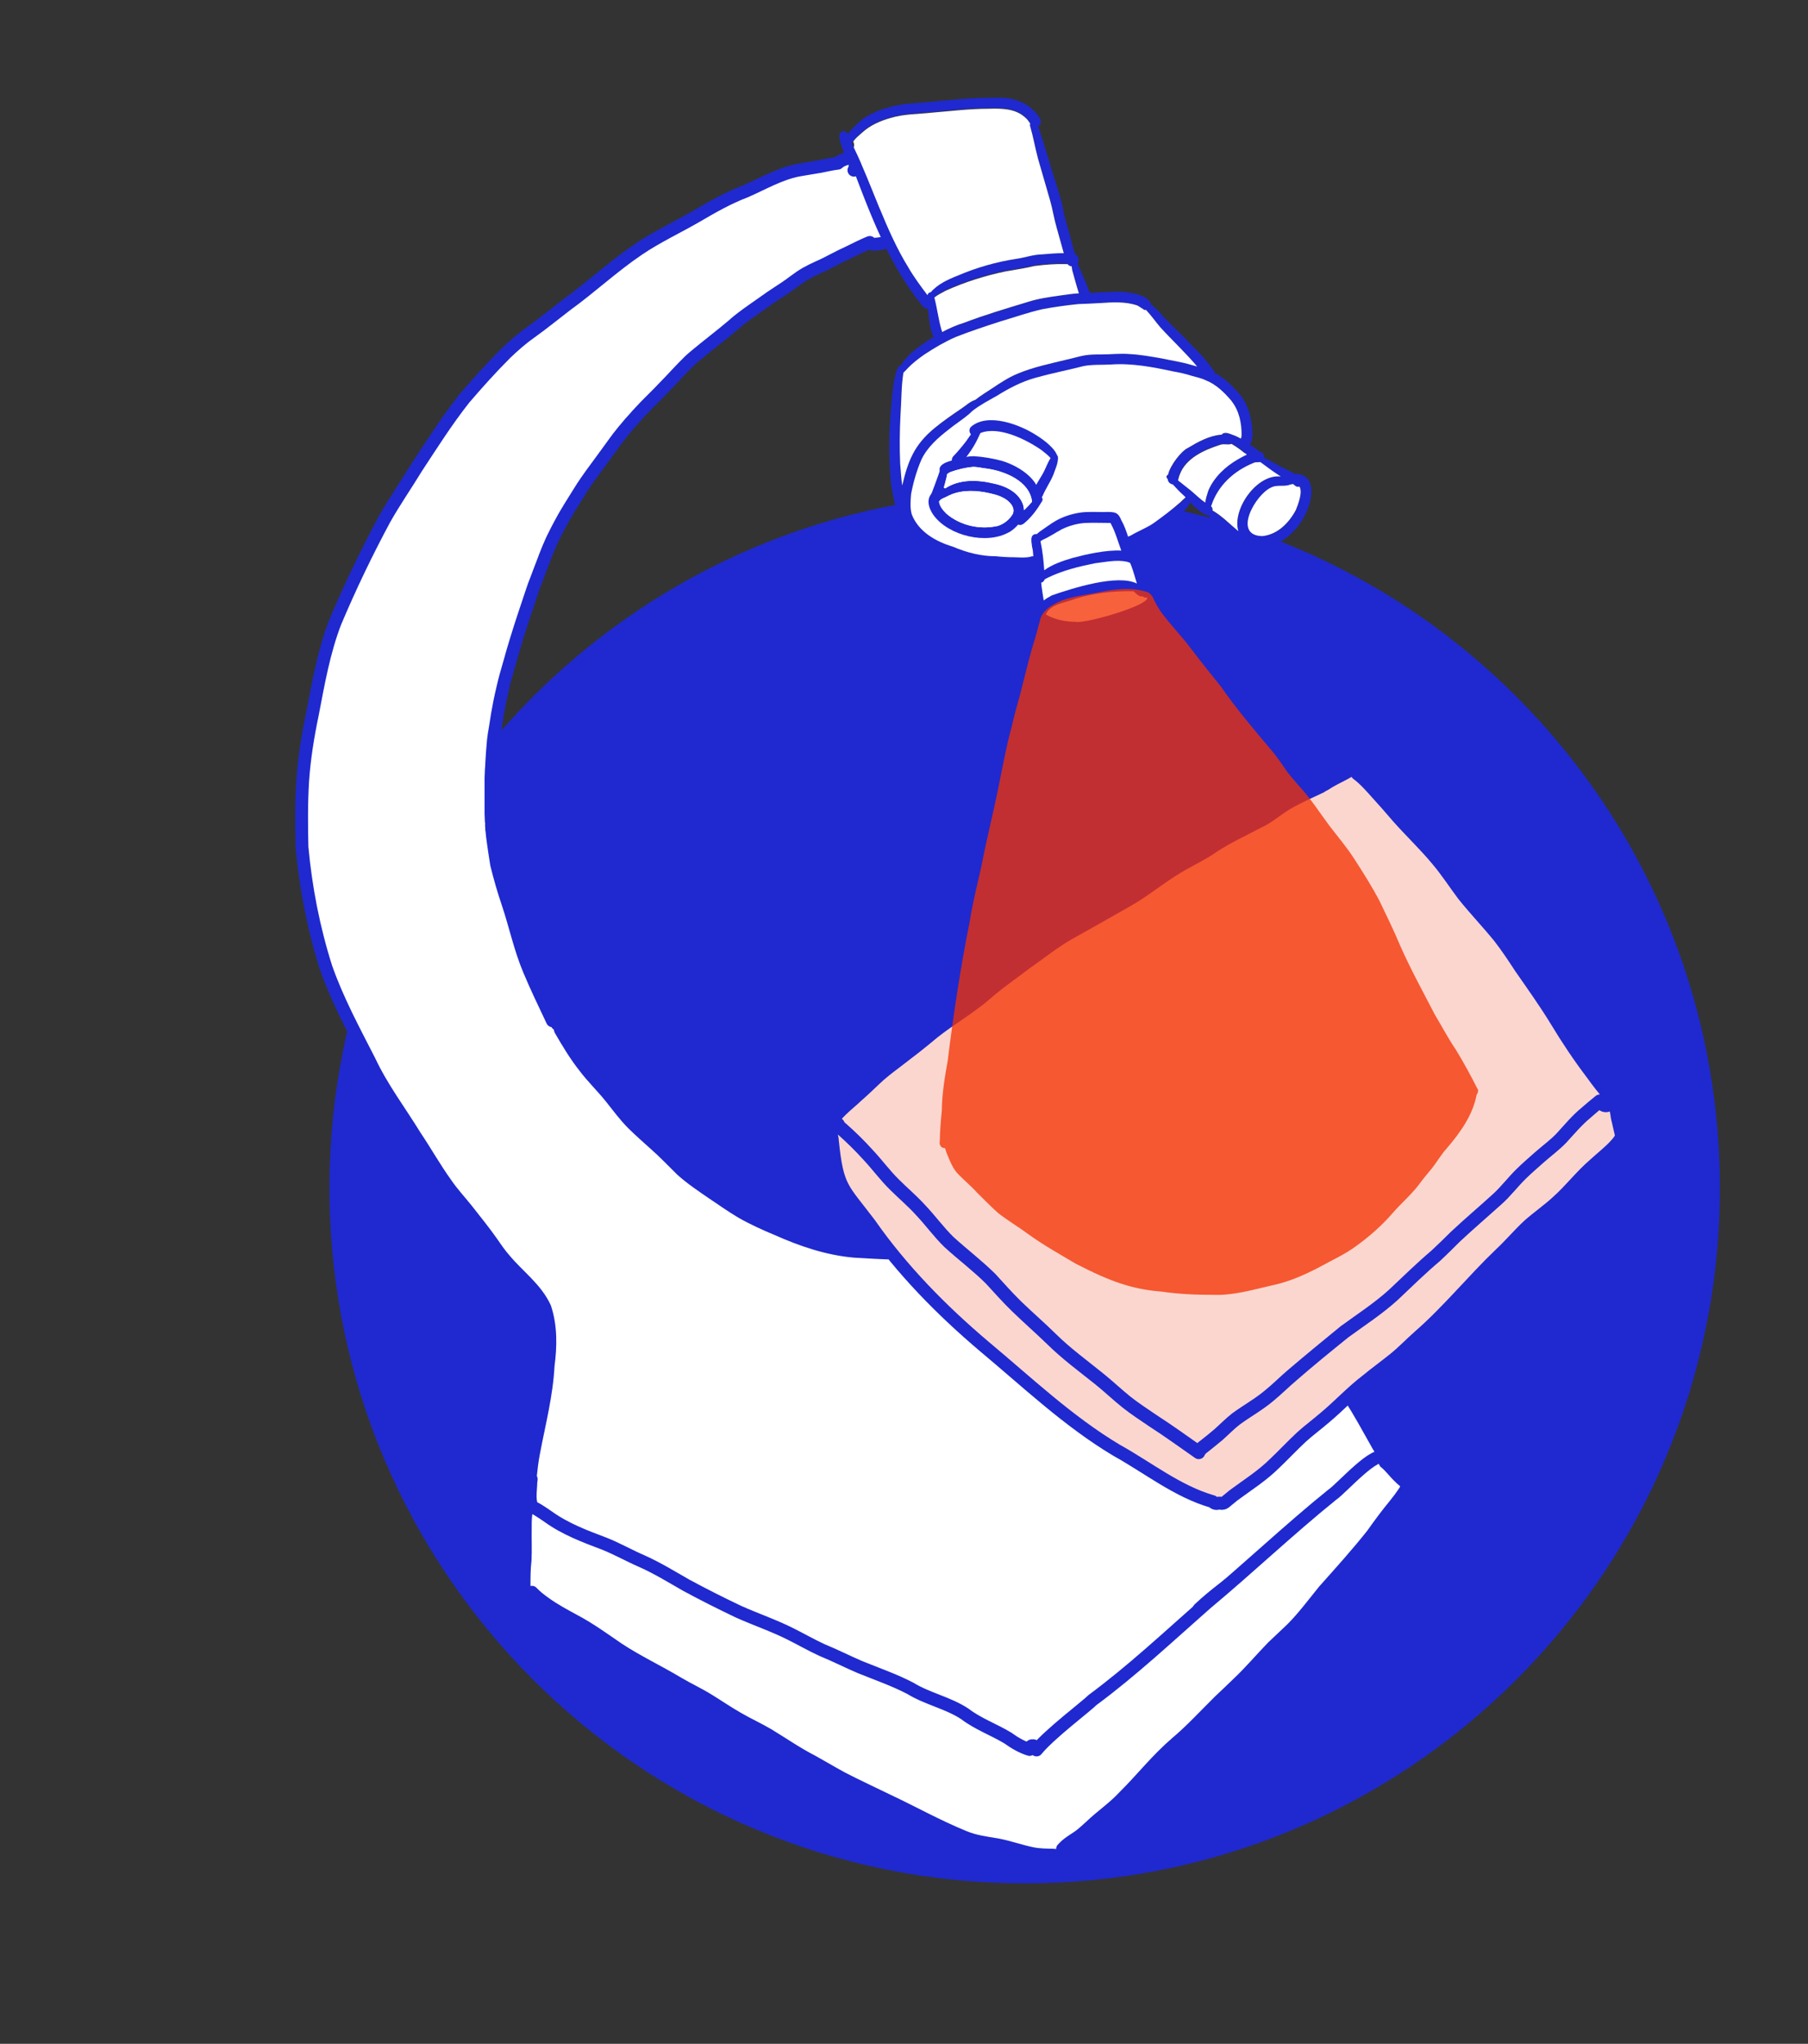
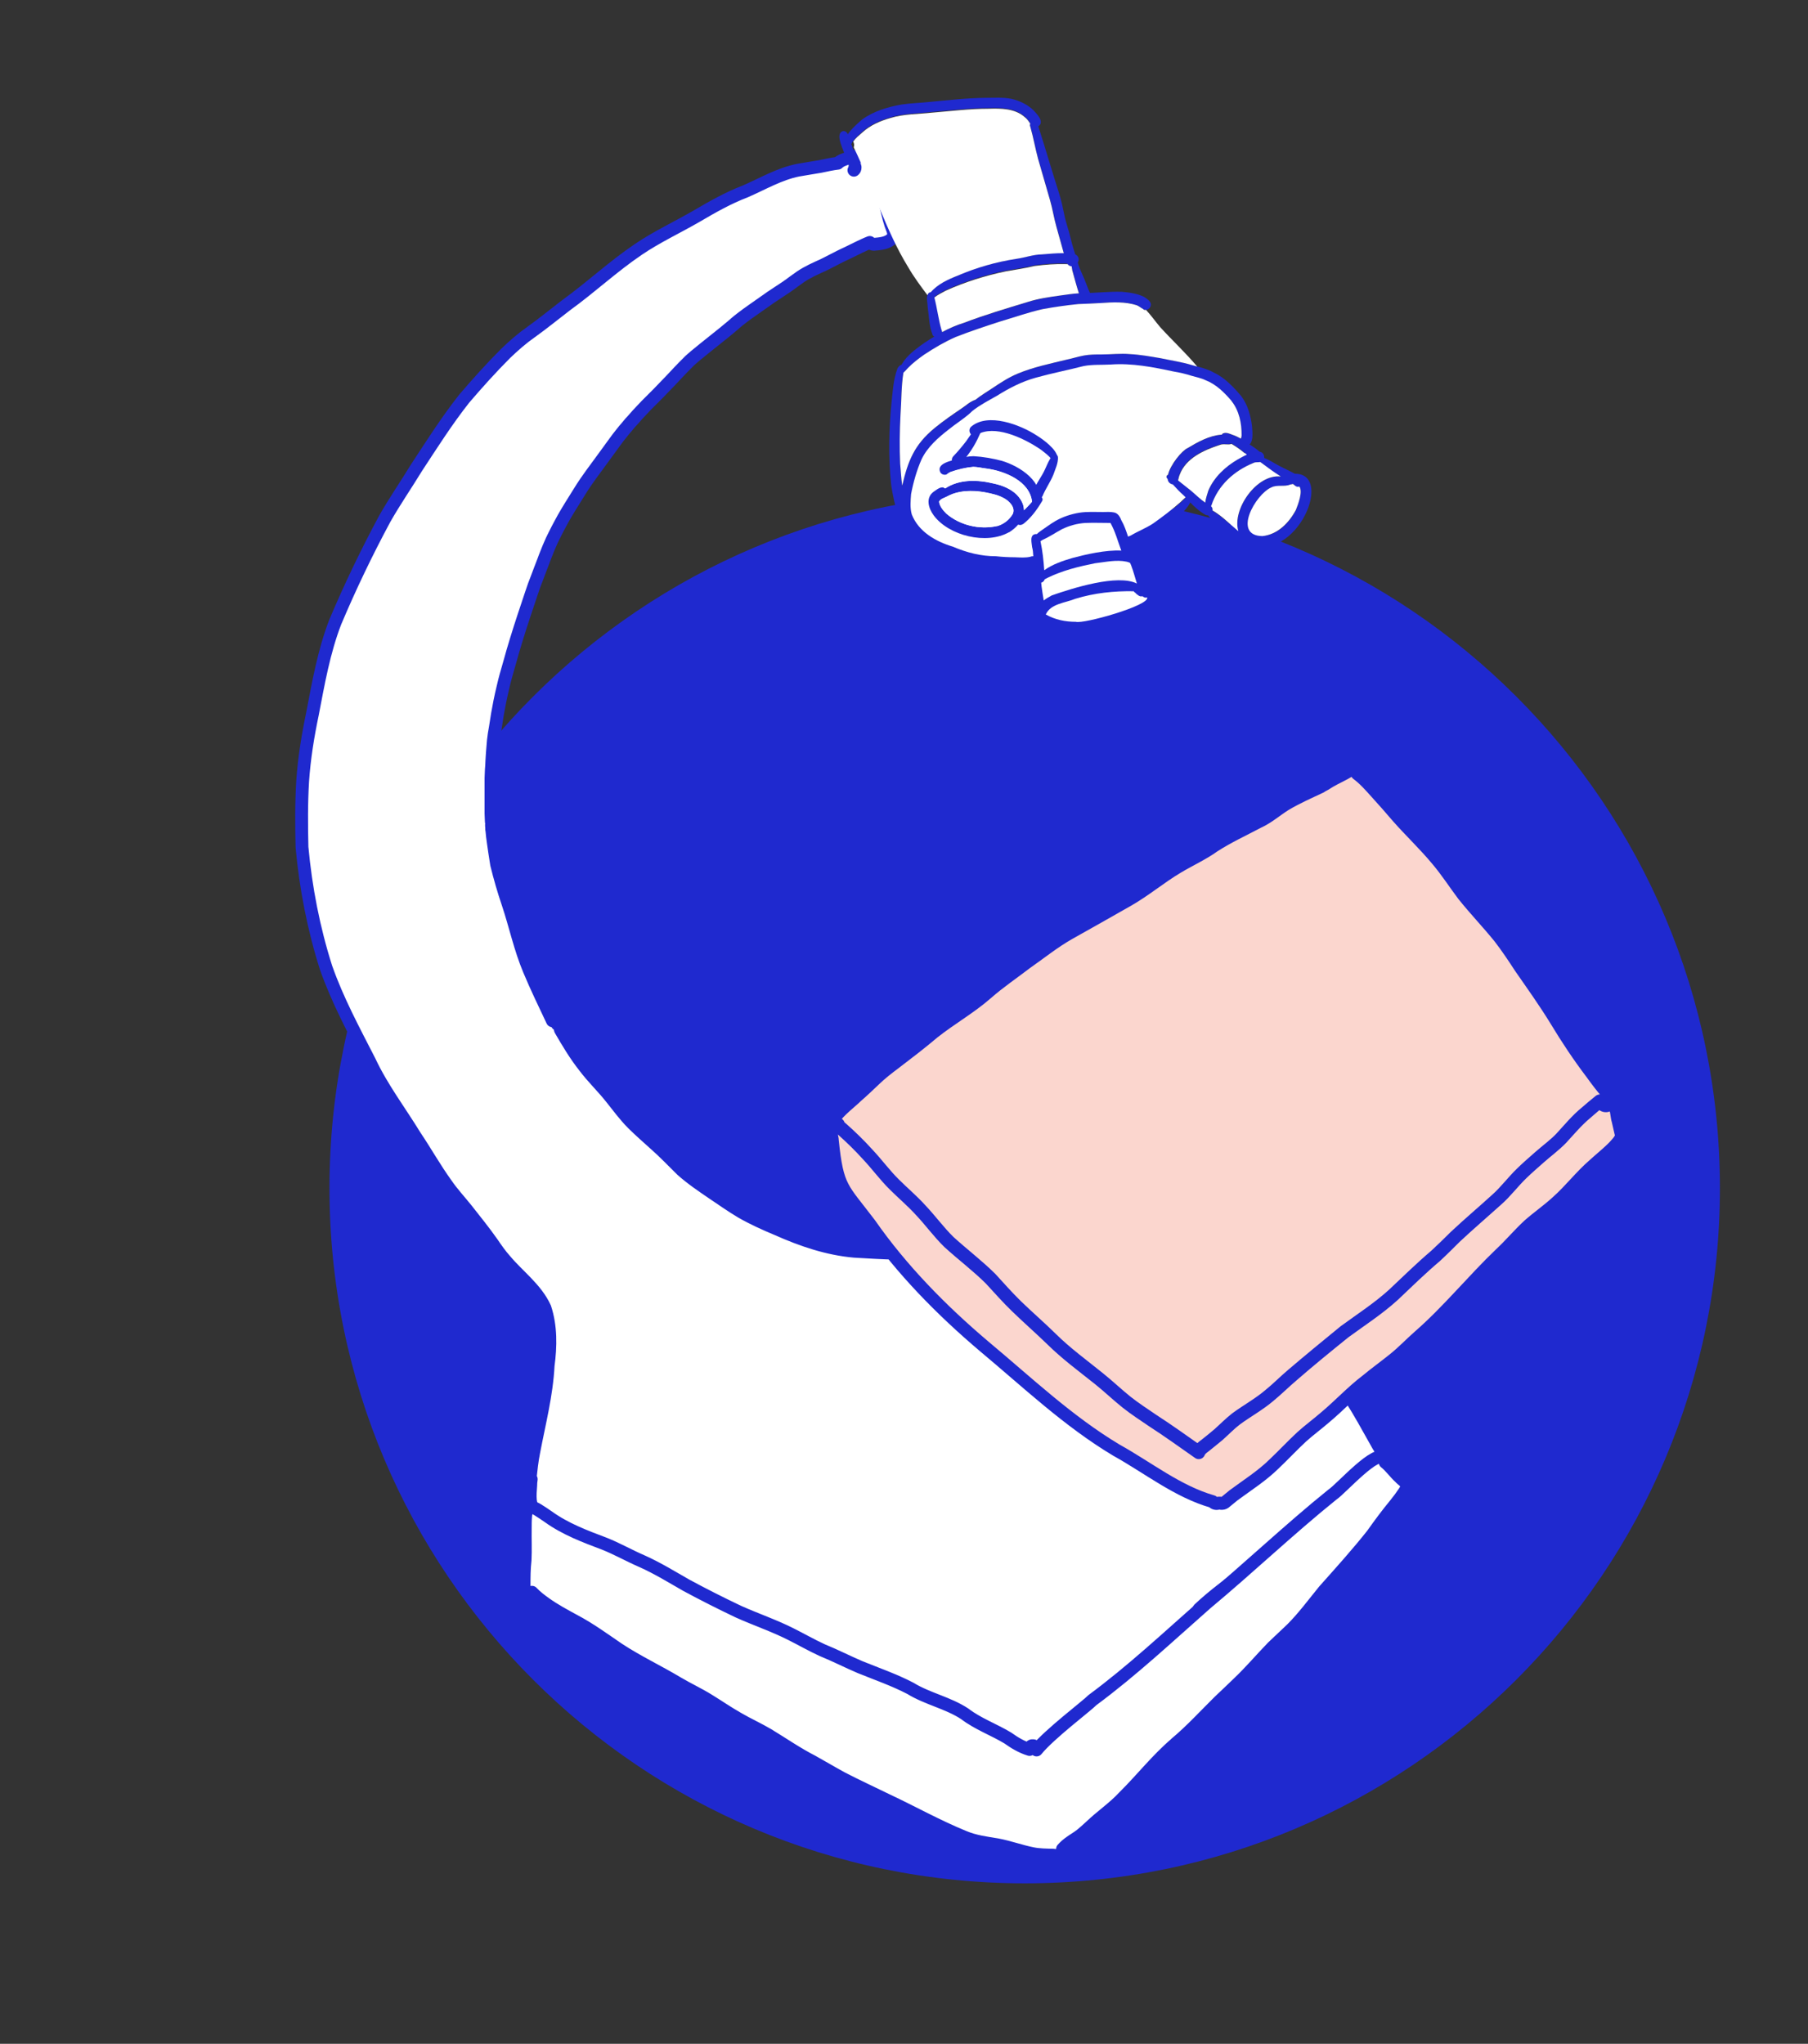
<svg xmlns="http://www.w3.org/2000/svg" id="Ebene_1" data-name="Ebene 1" viewBox="0 0 105.91 119.71">
  <rect x="0" y="0" width="105.91" height="119.71" fill="#333333" stroke="none" />
  <defs>
    <style>      .cls-1, .cls-2, .cls-3 {        fill: none;      }      .cls-4 {        fill: #f43000;      }      .cls-5 {        clip-path: url(#clippath-1);      }      .cls-6 {        clip-path: url(#clippath-2);      }      .cls-7 {        fill: #fff;      }      .cls-8 {        fill: #fbd6ce;      }      .cls-9 {        opacity: .76;      }      .cls-10 {        fill: #1f29cf;      }      .cls-2 {        stroke-miterlimit: 10;        stroke-width: .5px;      }      .cls-2, .cls-3 {        stroke: #1f29cf;      }      .cls-3 {        stroke-linecap: round;        stroke-linejoin: round;        stroke-width: .75px;      }      .cls-11 {        clip-path: url(#clippath);      }    </style>
    <clipPath id="clippath">
      <rect class="cls-1" x="-290.49" y="5.72" width="792.79" height="104.6" />
    </clipPath>
    <clipPath id="clippath-1">
      <rect class="cls-1" x="-290.49" y="5.72" width="792.79" height="104.6" />
    </clipPath>
    <clipPath id="clippath-2">
      <rect class="cls-1" x="46.05" y="26.47" width="49.54" height="50.36" />
    </clipPath>
  </defs>
  <g class="cls-11">
    <g class="cls-5">
      <path class="cls-10" d="M73.07,91.9c-.2.32-.41.64-.63.94-.23.21-.46.43-.7.64-.36.31-.72.63-1.08.93,0,0-.01,0-.02-.01-.12-.09-.26-.14-.4-.16.46-.42.95-.82,1.44-1.21.48-.35.94-.73,1.39-1.13" />
      <path class="cls-2" d="M73.07,91.9c-.2.32-.41.64-.63.94-.23.21-.46.43-.7.64-.36.31-.72.63-1.08.93,0,0-.01,0-.02-.01-.12-.09-.26-.14-.4-.16.46-.42.95-.82,1.44-1.21.48-.35.94-.73,1.39-1.13Z" />
      <path class="cls-10" d="M70.6,98.54c.45-.52.95-.99,1.44-1.48.48-.48.93-.99,1.39-1.49.65-.73,1.45-1.32,2.12-2.03.38-.45.76-.91,1.15-1.35.26-.19.52-.37.77-.57.69-.53,1.39-1.05,2.06-1.6-.71.8-1.44,1.58-2.2,2.33-.58.65-1.1,1.36-1.71,1.98-.51.46-1.02.92-1.51,1.4-.54.56-1.05,1.16-1.6,1.71-.64.64-1.29,1.26-1.85,1.97-.4.5-.83.98-1.27,1.45-.08.01-.16.03-.24.06-.16.06-.3.13-.46.19-.1.04-.2.08-.3.12-.13.05-.26.11-.39.16.91-.91,1.78-1.86,2.59-2.86" />
      <path class="cls-2" d="M70.6,98.54c.45-.52.95-.99,1.44-1.48.48-.48.93-.99,1.39-1.49.65-.73,1.45-1.32,2.12-2.03.38-.45.76-.91,1.15-1.35.26-.19.52-.37.77-.57.69-.53,1.39-1.05,2.06-1.6-.71.8-1.44,1.58-2.2,2.33-.58.65-1.1,1.36-1.71,1.98-.51.46-1.02.92-1.51,1.4-.54.56-1.05,1.16-1.6,1.71-.64.64-1.29,1.26-1.85,1.97-.4.5-.83.98-1.27,1.45-.08.01-.16.03-.24.06-.16.06-.3.13-.46.19-.1.04-.2.08-.3.12-.13.05-.26.11-.39.16.91-.91,1.78-1.86,2.59-2.86Z" />
      <path class="cls-10" d="M35.65,94.66c-.06.04-.12.08-.17.12-.09.08-.17.18-.22.29-.23-.34-.48-.67-.72-1,.21.11.43.22.65.33.16.09.31.17.47.25" />
      <path class="cls-10" d="M48.45,101.78c.11.1.22.2.34.29-.68-.35-1.39-.64-2.08-.95-1.43-.66-2.82-1.38-4.19-2.13-.56-.47-1.12-.94-1.69-1.39-.28-.22-.56-.44-.83-.66.66.35,1.33.7,1.99,1.04,1.64.93,3.32,1.8,5.03,2.59.28.2.56.39.84.59.04.05.08.1.13.15.02.02.04.04.06.06.14.14.27.28.41.41" />
      <path class="cls-7" d="M64.39,98.53s-.07.05-.1.07c.03-.02.07-.05.1-.07" />
      <path class="cls-10" d="M60.03,110.31c22.49,0,40.72-18.23,40.72-40.72s-18.23-40.72-40.72-40.72-40.73,18.23-40.73,40.72,18.23,40.72,40.73,40.72" />
      <path class="cls-10" d="M33.91,63.66s0,.02.01.03c0,0,0-.02-.01-.03" />
      <path class="cls-10" d="M38.74,70.17s.03.04.05.06c-.02-.02-.03-.04-.05-.06" />
      <polyline class="cls-10" points="38.64 70.06 38.64 70.06 38.64 70.06" />
      <path class="cls-7" d="M50.08,9.75h0M50.09,9.82s0-.02,0-.03c0,.01,0,.02,0,.03,0,.06-.02.11-.07.15.04-.04.07-.1.07-.15M65.85,71.14s0,0,0,0c0,0,0,0,0,0M65.86,71.12s.02-.08.03-.11h0s-.02.08-.03.11M72.44,92.84c.23-.3.43-.62.63-.94-.44.4-.91.77-1.39,1.13-.5.38-.98.78-1.44,1.21.14.02.28.08.4.16,0,0,.01,0,.02.01.37-.31.73-.62,1.08-.93.23-.21.46-.43.7-.64M78.73,87.23c-.14.1-.27.2-.41.3.14-.1.27-.2.41-.3M81.2,85.39s-.08.08-.11.12c-.03.03-.06.06-.08.09,0,0,0,0,0,0-.04.04-.07.08-.1.11,0,0-.01.01-.02.02-.03.03-.06.07-.09.1-.09.1-.17.2-.26.3-.18.21-.34.44-.53.64-.12.12-.24.25-.36.37-.84.73-1.78,1.36-2.63,2.09-.3.28-.59.56-.89.84-.68.51-1.4.98-2.1,1.46-.43.69-.86,1.39-1.36,2.03-.39.56-.88,1.06-1.3,1.6-.8,1.14-1.66,2.25-2.73,3.16-.82.71-1.75,1.28-2.62,1.93-.8.6-1.72,1.01-2.57,1.55-.8.56-1.56,1.39-2.63,1.24-.8-.01-1.44-.57-2.14-.88-.8-.41-1.63-.74-2.46-1.1-1.5-.6-3.01-1.18-4.53-1.73-.56-.18-1.14-.31-1.7-.47-.99-.32-1.98-.65-2.96-.99-1.71-.66-3.26-1.67-4.88-2.53-.82-.4-1.64-.82-2.43-1.28-.82-.48-1.61-1-2.45-1.45-1.21-.65-2.32-1.46-3.56-2.07-.59-.31-1.17-.66-1.68-1.09-.22-.18-.45-.38-.61-.63-.18-.28-.3-.6-.35-.94-.03-.29,0-.59.02-.88,0-.12.01-.24.03-.36-.02,0-.04-.01-.07-.02.06-.53.11-1.06.22-1.59.32-1.69.75-3.32.84-5.05.15-1.12.17-2.29-.19-3.38-.51-1.12-1.56-1.87-2.33-2.79-.28-.31-.52-.66-.76-1.01-.47-.67-.99-1.31-1.5-1.96-.4-.5-.84-.97-1.2-1.5-.65-.9-1.19-1.87-1.81-2.79-.9-1.47-1.94-2.83-2.67-4.39-.92-1.8-1.88-3.57-2.55-5.48-.73-2.29-1.19-4.67-1.41-7.06-.03-1.29-.04-2.59.04-3.88.09-1.32.3-2.62.57-3.91.35-1.82.67-3.67,1.34-5.4.87-2.06,1.84-4.08,2.9-6.05.58-1.02,1.25-1.99,1.86-2.99.9-1.37,1.78-2.76,2.8-4.05.78-.91,1.58-1.8,2.43-2.65.47-.45.96-.88,1.49-1.25.7-.5,1.37-1.05,2.05-1.57,1.44-1.04,2.74-2.26,4.22-3.26,1.09-.74,2.28-1.29,3.42-1.95.92-.54,1.85-1.07,2.85-1.45,1.01-.44,1.99-1.02,3.08-1.24.43-.08.87-.14,1.31-.22.34-.07.69-.15,1.03-.19.02-.02.04-.05.07-.06.1-.08.22-.13.33-.17.31-.09.63-.24.96-.19.36.12.51.5.68.8.13.23.25.47.34.71.15.4.28.81.39,1.22.11.43.19.87.33,1.29.09.28.3.6.03.85-.27.24-.67.27-1.02.3-.09,0-.18-.04-.24-.11-.12.05-.23.09-.35.15-.16.07-.31.15-.46.22-.16.08-.32.16-.49.24-.16.07-.31.15-.46.22-.28.14-.56.29-.84.43-.14.07-.27.13-.41.19-.13.06-.27.13-.4.19-.11.06-.21.11-.32.17-.1.06-.21.12-.31.19-.14.1-.28.2-.42.3-.14.11-.29.21-.43.31-.3.2-.59.39-.89.59-.37.26-.74.52-1.11.78-.18.13-.37.26-.55.4-.09.07-.18.14-.27.21-.1.08-.2.17-.29.25-.36.3-.72.6-1.08.88-.39.31-.78.62-1.14.92-.15.13-.31.26-.45.41-.16.16-.33.33-.49.5-.33.35-.65.7-.99,1.04-.14.15-.29.3-.43.44-.17.17-.34.34-.51.51-.17.18-.34.36-.51.54-.07.08-.14.16-.21.24-.07.08-.14.16-.22.24-.12.15-.25.3-.37.44-.04.05-.08.1-.12.15l-.23.29c-.11.15-.22.3-.33.45-.11.15-.21.29-.32.44-.2.28-.4.55-.6.82-.22.29-.43.59-.64.89-.14.21-.29.43-.42.65-.16.25-.32.51-.48.77-.14.23-.28.46-.41.69-.13.23-.25.47-.36.67-.14.28-.29.56-.41.85-.07.16-.14.32-.2.48-.07.17-.14.35-.2.52-.12.32-.25.64-.37.97-.12.3-.23.6-.33.91-.16.47-.31.94-.47,1.41-.14.44-.29.88-.42,1.32-.07.23-.14.47-.21.7-.07.24-.13.48-.2.71-.13.45-.26.89-.36,1.34-.07.28-.13.57-.19.85-.05.25-.09.5-.14.75-.04.25-.08.51-.12.76-.02.14-.05.27-.07.41-.02.13-.03.26-.05.39-.01.12-.02.24-.03.36-.01.14-.02.28-.03.37-.01.16-.02.31-.03.47,0,.17-.02.34-.03.5,0,.16-.02.33-.02.49,0,.19,0,.37,0,.56,0,.17,0,.34,0,.5,0,.16,0,.33,0,.49,0,.1,0,.19,0,.29,0,.08,0,.15,0,.23,0,.16.02.32.02.48.03.02.05.06.05.09,0,.03-.01.06-.04.08,0,.06,0,.11.01.17,0,.08,0,.16.02.24.02.2.04.4.07.59.05.38.11.76.17,1.14.01.06.02.13.03.19.19.77.41,1.54.67,2.3.43,1.29.71,2.63,1.24,3.89.42,1.01.9,1.99,1.36,2.97,0,0,.02,0,.03,0,.08,0,.14.05.19.11.02.03.03.06.05.08.07.02.14.07.16.16.01.06.02.12.04.18.43.74.87,1.48,1.4,2.15.48.64,1.06,1.19,1.56,1.82.41.51.8,1.05,1.27,1.52.41.41.85.79,1.28,1.18.56.49,1.06,1.02,1.59,1.54.57.51,1.21.94,1.84,1.37.55.37,1.09.75,1.66,1.09.68.39,1.39.71,2.11,1.01,1.44.64,2.93,1.15,4.51,1.29.83.04,1.65.11,2.48.11.63,0,1.17-.07,1.78-.1.91-.05,1.83-.06,2.73,0,1.02.06,2.01.26,3.02.36,1.1.13,2.2.22,3.28.45.73-.93,1.39-1.93,1.98-2.95.15-.43.34-.84.54-1.25,0-.12,0-.24-.02-.37,0-.11-.04-.21-.03-.32.04-.22.22-.38.39-.51.39-.29.84-.5,1.24-.77.29-.19.6-.35.86-.58.37-.39.72.05.93.37,1.03,1.48,2.09,2.95,3.03,4.49.73,1.18,1.52,2.32,2.3,3.46.67.9,1.39,1.77,1.99,2.73.34.5.65,1.01,1.01,1.5.5.67,1.04,1.31,1.55,1.98.54.81.99,1.67,1.47,2.51.17.32.37.63.58.93" />
      <path class="cls-3" d="M50.08,9.75h0ZM50.09,9.82s0-.02,0-.03c0,.01,0,.02,0,.03,0,.06-.02.11-.07.15.04-.04.07-.1.07-.15ZM65.85,71.14s0,0,0,0c0,0,0,0,0,0ZM65.86,71.12s.02-.08.03-.11h0s-.02.08-.03.11ZM72.44,92.84c.23-.3.43-.62.63-.94-.44.4-.91.77-1.39,1.13-.5.38-.98.78-1.44,1.21.14.02.28.08.4.16,0,0,.01,0,.02.01.37-.31.73-.62,1.08-.93.23-.21.46-.43.7-.64ZM78.73,87.23c-.14.1-.27.2-.41.3.14-.1.27-.2.41-.3ZM81.2,85.39s-.08.08-.11.12c-.03.03-.06.06-.08.09,0,0,0,0,0,0-.04.04-.07.08-.1.11,0,0-.01.01-.02.02-.03.03-.06.07-.09.1-.09.1-.17.2-.26.3-.18.21-.34.44-.53.64-.12.12-.24.25-.36.37-.84.73-1.78,1.36-2.63,2.09-.3.28-.59.56-.89.84-.68.51-1.4.98-2.1,1.46-.43.69-.86,1.39-1.36,2.03-.39.56-.88,1.06-1.3,1.6-.8,1.14-1.66,2.25-2.73,3.16-.82.71-1.75,1.28-2.62,1.93-.8.6-1.72,1.01-2.57,1.55-.8.56-1.56,1.39-2.63,1.24-.8-.01-1.44-.57-2.14-.88-.8-.41-1.63-.74-2.46-1.1-1.5-.6-3.01-1.18-4.53-1.73-.56-.18-1.14-.31-1.7-.47-.99-.32-1.98-.65-2.96-.99-1.71-.66-3.26-1.67-4.88-2.53-.82-.4-1.64-.82-2.43-1.28-.82-.48-1.61-1-2.45-1.45-1.21-.65-2.32-1.46-3.56-2.07-.59-.31-1.17-.66-1.68-1.09-.22-.18-.45-.38-.61-.63-.18-.28-.3-.6-.35-.94-.03-.29,0-.59.02-.88,0-.12.01-.24.03-.36-.02,0-.04-.01-.07-.02.06-.53.11-1.06.22-1.59.32-1.69.75-3.32.84-5.05.15-1.12.17-2.29-.19-3.38-.51-1.12-1.56-1.87-2.33-2.79-.28-.31-.52-.66-.76-1.01-.47-.67-.99-1.31-1.5-1.96-.4-.5-.84-.97-1.2-1.5-.65-.9-1.19-1.87-1.81-2.79-.9-1.47-1.94-2.83-2.67-4.39-.92-1.8-1.88-3.57-2.55-5.48-.73-2.29-1.19-4.67-1.41-7.06-.03-1.29-.04-2.59.04-3.88.09-1.32.3-2.62.57-3.91.35-1.82.67-3.67,1.34-5.4.87-2.06,1.84-4.08,2.9-6.05.58-1.02,1.25-1.99,1.86-2.99.9-1.37,1.78-2.76,2.8-4.05.78-.91,1.58-1.8,2.43-2.65.47-.45.96-.88,1.49-1.25.7-.5,1.37-1.05,2.05-1.57,1.44-1.04,2.74-2.26,4.22-3.26,1.09-.74,2.28-1.29,3.42-1.95.92-.54,1.85-1.07,2.85-1.45,1.01-.44,1.99-1.02,3.08-1.24.43-.08.87-.14,1.31-.22.34-.07.69-.15,1.03-.19.02-.02.04-.05.07-.06.1-.08.22-.13.33-.17.31-.09.63-.24.96-.19.36.12.51.5.68.8.13.23.25.47.34.71.15.4.28.81.39,1.22.11.43.19.87.33,1.29.09.28.3.6.03.85-.27.24-.67.27-1.02.3-.09,0-.18-.04-.24-.11-.12.05-.23.09-.35.15-.16.07-.31.15-.46.22-.16.08-.32.16-.49.24-.16.07-.31.15-.46.22-.28.14-.56.29-.84.43-.14.07-.27.13-.41.19-.13.06-.27.13-.4.19-.11.06-.21.11-.32.17-.1.06-.21.12-.31.19-.14.1-.28.2-.42.3-.14.11-.29.21-.43.31-.3.2-.59.39-.89.59-.37.26-.74.52-1.11.78-.18.13-.37.26-.55.4-.09.07-.18.14-.27.21-.1.08-.2.17-.29.25-.36.3-.72.6-1.08.88-.39.31-.78.62-1.14.92-.15.13-.31.26-.45.41-.16.16-.33.33-.49.5-.33.35-.65.7-.99,1.04-.14.15-.29.3-.43.44-.17.17-.34.34-.51.51-.17.18-.34.36-.51.54-.07.08-.14.16-.21.24-.07.08-.14.16-.22.24-.12.15-.25.3-.37.44-.04.05-.08.1-.12.15l-.23.29c-.11.15-.22.3-.33.45-.11.15-.21.29-.32.44-.2.28-.4.55-.6.82-.22.29-.43.59-.64.89-.14.21-.29.43-.42.65-.16.25-.32.51-.48.77-.14.23-.28.46-.41.69-.13.23-.25.47-.36.67-.14.28-.29.56-.41.85-.07.16-.14.32-.2.48-.07.17-.14.35-.2.52-.12.32-.25.64-.37.97-.12.3-.23.6-.33.91-.16.47-.31.94-.47,1.41-.14.44-.29.88-.42,1.32-.07.23-.14.47-.21.7-.07.24-.13.48-.2.71-.13.45-.26.89-.36,1.34-.07.28-.13.57-.19.85-.05.25-.09.5-.14.75-.04.25-.08.51-.12.76-.02.14-.05.27-.07.41-.02.13-.03.26-.05.39-.01.12-.02.24-.03.36-.01.14-.02.28-.03.37-.01.16-.02.31-.03.47,0,.17-.02.34-.03.5,0,.16-.02.33-.02.49,0,.19,0,.37,0,.56,0,.17,0,.34,0,.5,0,.16,0,.33,0,.49,0,.1,0,.19,0,.29,0,.08,0,.15,0,.23,0,.16.02.32.02.48.03.02.05.06.05.09,0,.03-.01.06-.04.08,0,.06,0,.11.01.17,0,.08,0,.16.02.24.02.2.04.4.07.59.05.38.11.76.17,1.14.01.06.02.13.03.19.19.77.41,1.54.67,2.3.43,1.29.71,2.63,1.24,3.89.42,1.01.9,1.99,1.36,2.97,0,0,.02,0,.03,0,.08,0,.14.05.19.11.02.03.03.06.05.08.07.02.14.07.16.16.01.06.02.12.04.18.43.74.87,1.48,1.4,2.15.48.64,1.06,1.19,1.56,1.82.41.51.8,1.05,1.27,1.52.41.41.85.79,1.28,1.18.56.49,1.06,1.02,1.59,1.54.57.51,1.21.94,1.84,1.37.55.37,1.09.75,1.66,1.09.68.39,1.39.71,2.11,1.01,1.44.64,2.93,1.15,4.51,1.29.83.04,1.65.11,2.48.11.63,0,1.17-.07,1.78-.1.91-.05,1.83-.06,2.73,0,1.02.06,2.01.26,3.02.36,1.1.13,2.2.22,3.28.45.73-.93,1.39-1.93,1.98-2.95.15-.43.34-.84.54-1.25,0-.12,0-.24-.02-.37,0-.11-.04-.21-.03-.32.04-.22.22-.38.39-.51.39-.29.84-.5,1.24-.77.29-.19.6-.35.86-.58.37-.39.72.05.93.37,1.03,1.48,2.09,2.95,3.03,4.49.73,1.18,1.52,2.32,2.3,3.46.67.9,1.39,1.77,1.99,2.73.34.5.65,1.01,1.01,1.5.5.67,1.04,1.31,1.55,1.98.54.81.99,1.67,1.47,2.51.17.32.37.63.58.93Z" />
      <path class="cls-10" d="M66.64,34.84c-.36-.21-.02-.77.32-.51.42.22.04.84-.32.51" />
      <path class="cls-10" d="M66.43,34.5c0-.17.14-.31.31-.31s.31.14.31.31-.14.31-.31.31-.31-.14-.31-.31" />
      <path class="cls-10" d="M63.08,37.04c-1.56.08-3.77-.93-1.46-2.16,1.21-.42,3.84-1.26,4.98-.69.82-.03,1.7.73.95,1.48-.71.49-1.59.67-2.39.96-.66.25-1.36.43-2.07.42M63.02,36.42c.45.14,4.31-.94,4.18-1.42-.22-.19-.61-.12-.78-.37-1.15-.03-2.3.1-3.41.44-.58.24-1.46.28-1.74.92.54.31,1.15.43,1.76.43" />
      <path class="cls-10" d="M60.75,35.96c-.22-.14-.15-.45-.19-.67-.02-.43-.16-1.13.1-1.49.3-.2.31.35.34.53.07.43.13.86.2,1.29.08.25-.22.49-.45.34" />
      <path class="cls-10" d="M67.03,34.99c-.13-.03-.2-.15-.24-.26-.08-.19-.15-.4-.21-.6-.11-.32-.18-.64-.3-.95-.04-.11-.1-.18-.1-.28h0c0-.14.17-.23.29-.16.18.1.27.3.36.47.15.31.26.64.39.95.04.11.08.23.14.34.18.22-.06.57-.33.49" />
      <path class="cls-10" d="M60.62,34.08c-.05-.13.08-.24.16-.33.54-.58,1.31-.84,2.05-1.06.95-.26,2.61-.65,3.54-.31.23.08.53.22.41.51-.06.15-.25.24-.41.17-.11-.05-.27-.13-.38-.15-.61-.12-1.25.02-1.86.09-.95.19-1.91.42-2.78.85-.18.09-.36.2-.54.27-.07.04-.16.03-.19-.05" />
      <path class="cls-10" d="M60.76,34.1c-.37-.31-.14-1.5-.3-2.02-.02-.26-.17-.74.22-.77.15,0,.26.12.26.26.14.68.23,1.33.26,2.02.1.3-.07.69-.43.51" />
      <path class="cls-10" d="M65.76,32.42c-.24-.59-.38-1.22-.7-1.77-.49,0-.98-.02-1.47,0-.48.03-.96.17-1.38.37-.37.19-.71.44-1.1.6-.13.05-.23.21-.38.14-.28-.16,0-.49.19-.6.3-.2.58-.42.89-.6.44-.25.92-.41,1.41-.49.46-.08.93-.04,1.39-.04.2,0,.41-.01.61.02.24.03.37.24.45.45.31.54.42,1.13.66,1.69.14.38-.42.6-.58.23" />
      <path class="cls-10" d="M73.54,32c-2.32-.62-.35-4.31,1.49-4.08,3.41-1.23,1.41,4.6-1.49,4.08M73.96,31.4c.89-.08,1.56-.77,1.96-1.53.19-.51.65-1.72-.33-1.49-.34.15-.77,0-1.11.17-.92.4-2.3,2.82-.52,2.85" />
      <path class="cls-10" d="M72.54,31.86c-.37-.22-.68-.52-.96-.84-.27-.33-.66-.57-.88-.94h0c-.05-.11.05-.24.17-.22.08,0,.15.05.21.09.52.31.94.74,1.4,1.13.12.09.23.19.37.26.34.21.05.73-.31.53" />
      <path class="cls-10" d="M75.84,28.42c-.35-.27-.76-.45-1.12-.7-.27-.18-.53-.38-.79-.57-.09-.09-.54-.29-.35-.43,0,0,0,0,0,0,.05-.03.11-.02.17,0,.29.07.56.21.82.36.55.34,1.18.56,1.71.93.28.28-.15.7-.43.43" />
      <path class="cls-10" d="M73.7,32.07c-.45,0-.88-.15-1.27-.37-.16-.11-.58-.3-.47-.54.15-.2.42.04.6.08.29.09.58.18.88.21.09,0,.19.02.28,0,.16-.04.34.05.38.22.07.25-.18.43-.41.41" />
      <path class="cls-10" d="M70.74,30.02c-.1-.04-.11-.17-.13-.26-.06-.35.08-.7.18-1.03.34-.8,1-1.41,1.73-1.84.39-.21.8-.48,1.27-.43.27.03.36.4.15.55-.14.11-.33.03-.49.1-1.14.46-2.09,1.31-2.48,2.5-.05.11-.11.21-.13.32,0,.05-.06.1-.11.07h0" />
      <path class="cls-10" d="M70.59,30.14c-.49-.28-.87-.72-1.27-1.11-.28-.25-.52-.54-.78-.81-.07-.09-.19-.16-.21-.27.04-.25.33-.08.45,0,.35.25.67.54,1.01.8.35.31.68.64,1.1.86.34.21.04.72-.31.53" />
      <path class="cls-10" d="M73.51,26.96c-.08,0-.14-.05-.19-.1-.13-.11-.27-.22-.4-.33-.33-.28-.69-.52-1.07-.71-.07.01-.12-.05-.19-.08-.15-.06-.14-.29,0-.35.17-.07.36.02.52.08.32.11.61.26.88.46.24.18.52.33.73.54.16.21-.02.53-.28.49" />
      <path class="cls-10" d="M68.67,28.39c-.82-.25.43-1.92.89-2.13.6-.36,1.26-.73,1.97-.79.29-.03.96.05.67.47-.2.15-.51,0-.75.1-.93.3-2.01.78-2.36,1.76-.08.24-.08.63-.43.59" />
      <path class="cls-10" d="M72.91,26.11c-.16-.04-.27-.22-.22-.38.02-.07.04-.14.04-.21.01-.71-.14-1.46-.59-2.02-.43-.5-.92-.98-1.54-1.22-.26-.12-.53-.17-.8-.25-.34-.11-.69-.19-1.05-.25-1.21-.26-2.44-.5-3.68-.41-.53.03-1.07-.01-1.59.09-.93.24-1.88.42-2.8.68-.83.22-1.56.6-2.28,1.06-.52.3-1.06.58-1.52.96-.04.05-.08.1-.14.09-.07-.01-.12-.07-.13-.14,0-.46,1.15-1.11,1.51-1.36.48-.32.96-.64,1.49-.86.93-.39,1.92-.59,2.9-.83.34-.07.67-.18,1.01-.24.34-.06.68-.06,1.02-.06.55,0,1.11-.07,1.66-.02.6.03,1.2.14,1.79.24.61.13,1.23.22,1.83.4.44.12.88.22,1.28.44.64.3,1.14.83,1.6,1.37.39.51.56,1.14.64,1.76.03.36.14,1.24-.43,1.15" />
      <path class="cls-10" d="M66,32.06c-.25-.09-.25-.48,0-.57.08-.03.17-.06.25-.1.42-.25.89-.43,1.3-.7.55-.39,1.09-.81,1.6-1.25.15-.11.49-.58.61-.23.09.58-1.93,2.11-2.48,2.33-.18.09-.37.19-.55.29-.22.11-.48.32-.73.23" />
      <path class="cls-10" d="M59.73,33.3c-.82-.02-1.65-.06-2.46-.16-.59-.11-1.16-.3-1.71-.52-1.19-.35-2.35-1.12-2.76-2.33-.13-.54-.09-1.12,0-1.66.36-1.54.69-2.53,1.96-3.56.5-.41,1.04-.77,1.57-1.14.31-.2.6-.51.98-.53.13-.01.34.06.29.22-.02.05-.08.07-.12.09-.3.13-.5.41-.75.61-.36.31-.77.57-1.14.87-.63.49-1.25,1.03-1.6,1.76-.29.65-.48,1.34-.61,2.03-.03.4-.07.81.04,1.2.41,1.01,1.41,1.59,2.41,1.89.82.34,1.64.55,2.52.56.37.04.74.06,1.11.06.3.01.61.04.91-.03.3-.12.6.2.4.47-.05.07-.14.11-.22.12-.26.06-.53.09-.8.07" />
      <path class="cls-10" d="M52.71,21.65s.04-.09.09-.09.09.04.09.09-.04.09-.09.09-.09-.04-.09-.09" />
      <path class="cls-10" d="M52.66,29.88c-.2-.1-.23-.34-.28-.53-.07-.33-.14-.66-.18-.99-.17-1.61-.13-3.24.03-4.85.07-.64.11-1.31.34-1.92.06-.13.22-.3.37-.19.11.08.04.2,0,.29-.16.87-.12,1.74-.19,2.61-.05.95-.05,1.9-.02,2.86.06.75.1,1.5.31,2.23.26.25-.05.68-.37.5" />
-       <path class="cls-10" d="M70.6,22.07c-.78-1.06-1.76-1.94-2.64-2.91-.28-.33-.53-.69-.83-1.01-.39.14-.36-1.1.74.08.48.56,1.02,1.06,1.55,1.58.29.31.58.61.87.9.3.3.54.65.8.98.24.32-.23.7-.49.38" />
      <path class="cls-10" d="M52.67,21.88c-.06-.13.02-.28.08-.4.24-.51.68-.87,1.12-1.2.79-.57,1.68-1.08,2.61-1.37,1.22-.46,2.48-.83,3.73-1.22.62-.19,1.26-.29,1.9-.38.45-.06.89-.13,1.34-.14.75-.01,1.51-.1,2.26-.08.44.04.91.1,1.31.3.22.14.54.35.33.64-.28.31-.49-.04-.75-.15-.69-.23-1.41-.18-2.12-.13-.43.03-.86.04-1.3.06-.71.07-1.41.18-2.11.3-.84.19-1.64.49-2.47.72-.88.28-1.77.58-2.61.91-.65.28-1.27.65-1.86,1.04,0,0,.01,0,.02-.01,0,0,0,0,0,0-.35.24-.68.49-.97.8-.12.12-.22.23-.34.33-.04.06-.13.05-.16-.02" />
      <path class="cls-10" d="M54.63,19.61c-.21-.52-.21-1.1-.29-1.65,0-.25-.11-.54.03-.77.15-.2.47.03.38.24.16.62.23,1.26.41,1.87.18.36-.33.65-.54.31" />
      <path class="cls-10" d="M63.32,17.49c-.21-.55-.36-1.13-.51-1.7-.03-.18-.09-.42.07-.56.06-.04.14-.04.19.01.04.03.05.07.06.12.06.24.16.47.26.69.19.39.31.81.5,1.2.15.37-.4.61-.56.24" />
      <path class="cls-10" d="M54.47,17.59c-.2-.08-.06-.33.03-.46.41-.49,1.02-.76,1.61-1,1.1-.47,2.25-.79,3.43-.98.5-.07.98-.24,1.49-.26.64-.05,1.3-.14,1.93,0,.16.05.26.22.22.38-.13.37-.45.17-.73.16-.62-.02-1.24.03-1.85.11-.53.13-1.14.22-1.66.31-1.22.25-2.41.63-3.54,1.14-.27.15-.57.29-.79.51-.02.05-.08.08-.14.06" />
      <path class="cls-10" d="M62.49,15.36c-.24-.68-.39-1.38-.6-2.07-.15-.52-.22-1.06-.38-1.58-.23-.81-.47-1.61-.7-2.42-.17-.63-.28-1.28-.46-1.9-.07-.13.04-.3.19-.3.17,0,.24.19.29.33.42,1.31.8,2.63,1.22,3.94.12.39.21.79.29,1.19.09.47.26.91.37,1.38.1.44.24.86.38,1.29.1.39-.47.56-.6.16" />
      <path class="cls-10" d="M49.54,9.21c-.08-.36-.68-1.38-.16-1.53.14-.02.26.08.29.22,0,0,0,0,0-.03.11.38.24.76.42,1.11.15.35-.4.58-.54.23" />
      <path class="cls-10" d="M49.48,8.59c-.16-.6.62-1.23,1.02-1.59.68-.49,1.51-.74,2.33-.88.54-.08,1.09-.09,1.63-.15,1.09-.1,2.18-.23,3.28-.24.5,0,1.02-.04,1.51.06.47.11.92.32,1.27.65.2.21.67.68.33.94-.13.1-.34.08-.44-.06-.11-.18-.22-.36-.38-.49-.59-.52-1.4-.52-2.14-.5-1.11,0-2.23.14-3.33.23-.8.09-1.62.08-2.4.32-.61.17-1.2.43-1.67.86-.23.22-.5.42-.63.72.11.11.06.3-.08.36-.15.06-.34-.07-.31-.24" />
-       <path class="cls-10" d="M54.09,17.98c-2.33-2.81-3.43-6.38-4.74-9.71.03-.29.48-.28.5.02,1.22,2.4,1.94,5.04,3.35,7.35.39.67.86,1.29,1.33,1.9.28.28-.16.73-.44.44" />
      <path class="cls-8" d="M94.95,66.33c.02.09.04.18.01.27-.07.21-.24.37-.38.53-.36.38-.82.74-1.2,1.09-.78.67-1.4,1.5-2.17,2.18-.53.49-1.13.9-1.67,1.38-.57.53-1.07,1.13-1.64,1.66-1.64,1.57-3.07,3.35-4.78,4.84-.49.43-.93.9-1.44,1.31-.53.43-1.09.83-1.62,1.27-.87.66-1.61,1.47-2.45,2.17-.44.38-.94.75-1.36,1.13-.55.51-1.06,1.06-1.61,1.58-.72.71-1.58,1.25-2.39,1.85-.15.12-.3.25-.45.37-.06.06-.14.1-.22.1-.04,0-.07,0-.11-.02-.02,0-.04,0-.06,0,0,0-.01,0-.02,0-.12.05-.26.03-.36-.09-2.04-.58-3.79-1.99-5.63-3.01-2.84-1.7-5.23-3.98-7.76-6.09-2.49-2.11-4.82-4.48-6.69-7.16-1.62-2.14-1.9-2.07-2.19-4.87,0-.24-.17-.62-.15-.9-.02-.03-.03-.07-.04-.1.01-.08.06-.12.11-.11.03-.05.08-.08.15-.1-.08.13-.11.24-.08.33.02.08.09.12.16.12s.14-.04.16-.11c.01-.01.03-.03.04-.04v.08c.11.08.19.16.22.18.53.47,1.03.96,1.5,1.48.54.57,1,1.21,1.56,1.76.5.5,1.05.96,1.53,1.49.58.61,1.07,1.3,1.67,1.88.8.73,1.67,1.38,2.44,2.15.5.54.99,1.1,1.52,1.61.67.65,1.38,1.27,2.05,1.92.86.85,1.84,1.57,2.78,2.32.55.44,1.06.93,1.61,1.37.49.39,1.02.73,1.53,1.08.93.6,1.8,1.23,2.7,1.86.05-.15.21-.28.35-.38.27-.22.54-.43.8-.65.35-.31.67-.65,1.04-.93.64-.47,1.34-.85,1.95-1.37.46-.38.89-.81,1.34-1.19,1-.87,2.03-1.71,3.06-2.54.97-.71,1.98-1.36,2.87-2.17.81-.77,1.61-1.55,2.46-2.27.4-.37.78-.75,1.16-1.13.79-.74,1.61-1.44,2.42-2.17.54-.47.96-1.05,1.48-1.55.34-.33.7-.64,1.05-.95.42-.37.87-.7,1.26-1.1.47-.51.92-1.05,1.45-1.49.27-.23.53-.47.81-.68.04.04.07.09.11.13.21.25.54.07.55-.18.01.01.03.02.04.04,0,0,0,0,0,0,.06.06.11.12.17.18.1.3.13.77.19.94.05.25.12.49.17.74" />
      <path class="cls-3" d="M94.95,66.33c.02.09.04.18.01.27-.07.21-.24.37-.38.53-.36.38-.82.74-1.2,1.09-.78.67-1.4,1.5-2.17,2.18-.53.49-1.13.9-1.67,1.38-.57.53-1.07,1.13-1.64,1.66-1.64,1.57-3.07,3.35-4.78,4.84-.49.43-.93.9-1.44,1.31-.53.43-1.09.83-1.62,1.27-.87.66-1.61,1.47-2.45,2.17-.44.38-.94.75-1.36,1.13-.55.51-1.06,1.06-1.61,1.58-.72.71-1.58,1.25-2.39,1.85-.15.12-.3.25-.45.37-.06.06-.14.1-.22.1-.04,0-.07,0-.11-.02-.02,0-.04,0-.06,0,0,0-.01,0-.02,0-.12.05-.26.03-.36-.09-2.04-.58-3.79-1.99-5.63-3.01-2.84-1.7-5.23-3.98-7.76-6.09-2.49-2.11-4.82-4.48-6.69-7.16-1.62-2.14-1.9-2.07-2.19-4.87,0-.24-.17-.62-.15-.9-.02-.03-.03-.07-.04-.1.01-.08.06-.12.11-.11.03-.05.08-.08.15-.1-.08.13-.11.24-.08.33.02.08.09.12.16.12s.14-.04.16-.11c.01-.01.03-.03.04-.04v.08c.11.08.19.16.22.18.53.47,1.03.96,1.5,1.48.54.57,1,1.21,1.56,1.76.5.5,1.05.96,1.53,1.49.58.61,1.07,1.3,1.67,1.88.8.73,1.67,1.38,2.44,2.15.5.54.99,1.1,1.52,1.61.67.65,1.38,1.27,2.05,1.92.86.85,1.84,1.57,2.78,2.32.55.44,1.06.93,1.61,1.37.49.39,1.02.73,1.53,1.08.93.6,1.8,1.23,2.7,1.86.05-.15.21-.28.35-.38.27-.22.54-.43.8-.65.35-.31.67-.65,1.04-.93.64-.47,1.34-.85,1.95-1.37.46-.38.89-.81,1.34-1.19,1-.87,2.03-1.71,3.06-2.54.97-.71,1.98-1.36,2.87-2.17.81-.77,1.61-1.55,2.46-2.27.4-.37.78-.75,1.16-1.13.79-.74,1.61-1.44,2.42-2.17.54-.47.96-1.05,1.48-1.55.34-.33.7-.64,1.05-.95.42-.37.87-.7,1.26-1.1.47-.51.92-1.05,1.45-1.49.27-.23.53-.47.81-.68.04.04.07.09.11.13.21.25.54.07.55-.18.01.01.03.02.04.04,0,0,0,0,0,0,.06.06.11.12.17.18.1.3.13.77.19.94.05.25.12.49.17.74Z" />
      <path class="cls-8" d="M94.31,64.23c.05.07.07.14.06.21-.02.24-.34.43-.55.17-.04-.04-.08-.09-.11-.13-.28.22-.54.45-.81.68-.53.43-.98.98-1.45,1.49-.39.41-.84.73-1.26,1.1-.35.31-.71.62-1.05.95-.51.49-.94,1.08-1.47,1.55-.8.73-1.63,1.43-2.42,2.17-.38.38-.77.76-1.16,1.12-.85.72-1.65,1.51-2.46,2.27-.89.81-1.9,1.46-2.87,2.17-1.03.84-2.05,1.68-3.06,2.54-.45.38-.88.82-1.34,1.19-.61.52-1.31.9-1.95,1.37-.37.29-.69.62-1.04.93-.26.22-.53.44-.8.65-.14.1-.3.23-.35.38-.9-.63-1.77-1.26-2.7-1.86-.51-.35-1.04-.69-1.53-1.08-.55-.44-1.06-.93-1.61-1.37-.94-.76-1.92-1.47-2.78-2.32-.67-.66-1.38-1.27-2.05-1.92-.53-.52-1.02-1.07-1.52-1.62-.77-.76-1.64-1.42-2.44-2.15-.6-.59-1.09-1.27-1.67-1.88-.48-.53-1.03-.99-1.53-1.49-.56-.55-1.02-1.19-1.56-1.76-.47-.52-.98-1.02-1.5-1.48-.04-.03-.12-.1-.21-.18,0-.03,0-.05-.01-.08l-.04.04c-.02.07-.09.11-.16.11s-.14-.04-.16-.12c-.03-.09,0-.2.08-.33.28-.46,1.12-1.1,1.35-1.34.36-.31.7-.64,1.05-.97.36-.35.76-.66,1.16-.96.77-.59,1.55-1.18,2.29-1.81,1.02-.81,2.15-1.44,3.13-2.3.73-.64,1.53-1.18,2.3-1.77.83-.58,1.62-1.22,2.5-1.72,1.15-.65,2.3-1.29,3.45-1.95,1.02-.58,1.91-1.34,2.92-1.94.7-.42,1.46-.76,2.13-1.24.82-.53,1.71-.94,2.58-1.4.58-.26,1.06-.69,1.6-1.03.67-.4,1.38-.71,2.08-1.04,0,0-.01,0-.02,0,.2-.1.37-.2.55-.32.38-.22.78-.39,1.15-.62.2-.11.4.01.45.18.42.31.77.71,1.12,1.1.43.47.85.95,1.26,1.43.75.85,1.58,1.63,2.31,2.51.56.66,1.02,1.38,1.54,2.07.68.85,1.43,1.63,2.11,2.47.44.57.84,1.17,1.23,1.77.71,1.02,1.43,2.03,2.08,3.09.65,1.08,1.35,2.13,2.11,3.13.32.45.66.88,1.02,1.3" />
      <path class="cls-3" d="M94.31,64.23c.05.07.07.14.06.21-.02.24-.34.43-.55.17-.04-.04-.08-.09-.11-.13-.28.22-.54.45-.81.68-.53.43-.98.98-1.45,1.49-.39.41-.84.73-1.26,1.1-.35.31-.71.62-1.05.95-.51.49-.94,1.08-1.47,1.55-.8.73-1.63,1.43-2.42,2.17-.38.38-.77.76-1.16,1.12-.85.72-1.65,1.51-2.46,2.27-.89.81-1.9,1.46-2.87,2.17-1.03.84-2.05,1.68-3.06,2.54-.45.38-.88.82-1.34,1.19-.61.52-1.31.9-1.95,1.37-.37.29-.69.62-1.04.93-.26.22-.53.44-.8.65-.14.1-.3.23-.35.38-.9-.63-1.77-1.26-2.7-1.86-.51-.35-1.04-.69-1.53-1.08-.55-.44-1.06-.93-1.61-1.37-.94-.76-1.92-1.47-2.78-2.32-.67-.66-1.38-1.27-2.05-1.92-.53-.52-1.02-1.07-1.52-1.62-.77-.76-1.64-1.42-2.44-2.15-.6-.59-1.09-1.27-1.67-1.88-.48-.53-1.03-.99-1.53-1.49-.56-.55-1.02-1.19-1.56-1.76-.47-.52-.98-1.02-1.5-1.48-.04-.03-.12-.1-.21-.18,0-.03,0-.05-.01-.08l-.04.04c-.02.07-.09.11-.16.11s-.14-.04-.16-.12c-.03-.09,0-.2.08-.33.28-.46,1.12-1.1,1.35-1.34.36-.31.7-.64,1.05-.97.36-.35.76-.66,1.16-.96.77-.59,1.55-1.18,2.29-1.81,1.02-.81,2.15-1.44,3.13-2.3.73-.64,1.53-1.18,2.3-1.77.83-.58,1.62-1.22,2.5-1.72,1.15-.65,2.3-1.29,3.45-1.95,1.02-.58,1.91-1.34,2.92-1.94.7-.42,1.46-.76,2.13-1.24.82-.53,1.71-.94,2.58-1.4.58-.26,1.06-.69,1.6-1.03.67-.4,1.38-.71,2.08-1.04,0,0-.01,0-.02,0,.2-.1.37-.2.55-.32.38-.22.78-.39,1.15-.62.2-.11.4.01.45.18.42.31.77.71,1.12,1.1.43.47.85.95,1.26,1.43.75.85,1.58,1.63,2.31,2.51.56.66,1.02,1.38,1.54,2.07.68.85,1.43,1.63,2.11,2.47.44.57.84,1.17,1.23,1.77.71,1.02,1.43,2.03,2.08,3.09.65,1.08,1.35,2.13,2.11,3.13.32.45.66.88,1.02,1.3Z" />
      <path class="cls-7" d="M62.32,14.83c-.43-.01-.86.04-1.29.07-.51.01-.99.19-1.49.26-1.18.18-2.33.51-3.43.98-.58.23-1.18.5-1.59.98-.05,0-.11.02-.15.08-.02.03-.03.06-.04.09-.4-.53-.8-1.07-1.13-1.64-1.35-2.2-2.07-4.71-3.19-7.02.04-.1.03-.23-.03-.34.14-.2.34-.36.52-.52.47-.43,1.06-.69,1.67-.86.78-.24,1.6-.22,2.4-.31,1.11-.09,2.22-.23,3.33-.23.74-.02,1.55-.03,2.14.5.13.1.22.24.31.37-.02.05-.03.12,0,.17.18.63.29,1.27.46,1.9.23.81.47,1.61.7,2.42.15.52.23,1.06.38,1.58.15.51.28,1.03.43,1.54" />
      <path class="cls-7" d="M62.8,15.79c.13.46.25.93.4,1.39-.37.02-.74.08-1.11.13-.64.09-1.28.18-1.9.38-1.25.38-2.5.75-3.73,1.22-.43.13-.86.32-1.27.54,0-.04-.02-.09-.04-.13-.18-.62-.25-1.25-.41-1.87,0-.01,0-.03.01-.04.2-.15.42-.26.64-.38,1.13-.51,2.33-.89,3.55-1.14.52-.09,1.13-.18,1.66-.31.61-.08,1.23-.13,1.85-.11.03,0,.06,0,.09,0,.06.09.15.12.24.13,0,.07.02.14.03.2" />
      <path class="cls-7" d="M70.13,21.47c-.11-.03-.21-.06-.32-.09-.6-.18-1.22-.27-1.83-.4-.59-.1-1.19-.21-1.79-.24-.55-.05-1.11.02-1.66.02-.34,0-.69,0-1.02.06-.34.06-.67.17-1.01.24-.98.24-1.97.44-2.9.83-.53.22-1.01.54-1.49.86-.2.14-.63.39-.98.67-.3.09-.54.33-.8.5-.53.36-1.07.73-1.57,1.14-1.21.99-1.57,1.94-1.91,3.38-.06-.42-.08-.85-.12-1.28-.04-.95-.03-1.9.02-2.86.06-.83.04-1.65.17-2.47.09-.08.17-.17.26-.27.29-.3.62-.55.96-.79,0,0,0,0,0,0,.59-.39,1.2-.75,1.84-1.03.84-.33,1.74-.63,2.61-.91.82-.24,1.63-.53,2.47-.72.7-.13,1.41-.23,2.11-.3.43-.02.87-.03,1.3-.06.71-.05,1.44-.09,2.12.13.13.05.25.16.37.22.04.05.1.07.17.05.3.32.55.68.83,1.01.71.78,1.49,1.5,2.17,2.31" />
      <path class="cls-7" d="M72.14,23.49c.45.56.6,1.31.59,2.02,0,.06-.02.12-.04.18-.16-.09-.33-.17-.51-.23-.16-.06-.35-.15-.52-.08-.04.01-.07.04-.09.08-.01,0-.03,0-.04,0-.71.06-1.37.43-1.97.79-.32.14-1.01.97-1.14,1.56-.05.01-.08.05-.09.12,0,.05.04.09.07.13.02.15.1.26.27.31.01,0,.02,0,.03,0,.2.22.4.44.62.63.04.04.09.09.13.13-.11.09-.23.22-.3.28-.51.45-1.05.86-1.6,1.25-.41.27-.88.45-1.3.7-.06.03-.11.05-.17.07-.11-.33-.22-.66-.4-.97-.08-.21-.21-.42-.45-.45-.2-.04-.41-.02-.61-.02-.46,0-.93-.03-1.39.04-.49.08-.98.24-1.41.49-.31.18-.59.4-.89.6-.06.04-.13.1-.19.16-.02,0-.04,0-.06,0-.39.03-.24.52-.22.77.04.14.06.32.07.53-.05,0-.11,0-.17.03-.3.07-.61.04-.91.03-.37,0-.74-.02-1.11-.06-.87,0-1.7-.21-2.52-.56-1-.3-2.01-.87-2.41-1.89-.11-.39-.07-.8-.04-1.19.13-.69.33-1.39.61-2.03.35-.73.97-1.27,1.6-1.76.37-.3.78-.56,1.14-.86.08-.07.16-.14.24-.22,0,0,0,0,0,0,.44-.35.95-.61,1.44-.89.72-.45,1.45-.83,2.28-1.06.93-.26,1.87-.44,2.8-.68.53-.1,1.06-.06,1.59-.09,1.24-.09,2.47.15,3.68.41.36.06.71.14,1.05.25.27.08.55.13.8.25.63.24,1.11.72,1.54,1.22" />
      <path class="cls-7" d="M65.69,32.25c-.92-.05-2.11.23-2.86.43-.58.17-1.17.37-1.66.72-.04-.58-.1-1.13-.22-1.7.05-.03.1-.07.15-.09.38-.17.73-.41,1.1-.61.43-.21.9-.34,1.38-.37.49-.02.98,0,1.47,0,.28.5.43,1.07.63,1.61" />
      <path class="cls-7" d="M66.58,34.13s.01.03.02.05c-1.13-.57-3.77.27-4.98.69-.19.1-.35.2-.48.3-.05-.28-.09-.57-.13-.85,0-.05-.01-.11-.02-.19.1-.02.17-.1.21-.2.06-.03.11-.06.17-.09.88-.43,1.83-.66,2.78-.85.61-.07,1.25-.22,1.85-.09.06.01.13.04.2.07.02.07.06.12.08.2.12.31.2.64.3.95" />
      <path class="cls-7" d="M72.92,26.53s.08.06.12.1c-.18.08-.35.18-.52.27-.74.43-1.4,1.04-1.74,1.84-.07.23-.15.46-.18.7-.29-.2-.54-.45-.81-.68-.26-.2-.52-.42-.78-.62.03-.11.05-.23.09-.32.35-.98,1.43-1.46,2.36-1.76.22-.09.48.02.68-.06.27.16.53.34.78.55" />
      <path class="cls-7" d="M75.02,27.91c-1.4-.16-2.86,1.92-2.48,3.2-.02-.02-.04-.03-.06-.05-.46-.38-.88-.82-1.4-1.13-.02,0-.03-.02-.05-.03.01-.09-.01-.18-.09-.25,0-.01.01-.02.02-.04.39-1.19,1.34-2.04,2.48-2.5.12-.06.26-.02.38-.05.04.03.08.05.1.07.26.19.52.39.79.57.1.07.2.13.3.2" />
      <path class="cls-7" d="M56.61,26.76c.14-.02.28-.04.42-.04.56.04,1.11.14,1.65.28.72.21,1.64.72,2.03,1.42.11-.21.24-.41.36-.61.18-.31.29-.66.48-.96-.15-.19-.37-.34-.56-.49-.88-.62-2.48-1.41-3.55-.99,0,0,0,0-.01,0-.03.05-.05.11-.07.15-.19.45-.45.86-.75,1.25" />
      <path class="cls-10" d="M61.95,26.81c-.03-.48-.84-1.07-1.23-1.31-.95-.62-2.84-1.35-3.83-.51-.13.11-.13.32-.02.44.12.13.31.13.44.02.04-.03.08-.07.13-.09,1.07-.42,2.67.38,3.55.99.21.17.45.33.61.56.07.21.39.13.35-.09" />
      <path class="cls-10" d="M59.11,31.18c.85-.54,1.23-1.41.45-2.21-.36-.35-.85-.54-1.33-.65-.94-.23-2.02-.27-2.86.28-.24-.16-.49.08-.69.21-.47.36-.29.96.01,1.37.89,1.21,3.11,1.74,4.42.99M58.41,30.81c-1.03.23-2.18-.04-2.98-.73-.18-.19-.38-.42-.42-.69.05-.12.2-.19.31-.23.21-.1.43-.22.66-.28.75-.21,1.54-.11,2.29.09.18.05.36.12.53.21.32.17.69.53.53.92-.2.35-.54.61-.92.72" />
      <path class="cls-10" d="M59.93,30.7c.45-.35.8-.82,1.09-1.31.11-.12.04-.32-.13-.31-.18.02-.3.17-.42.29-.26.31-.55.61-.89.83-.32.23.03.72.35.49" />
-       <path class="cls-10" d="M55.12,29.16c.11-.37.22-.73.31-1.11.07-.21.06-.48.19-.66.08-.13-.04-.33-.19-.29-.33.12-.38.54-.5.83-.12.35-.26.7-.39,1.05-.12.38.46.57.58.19" />
      <path class="cls-10" d="M60.84,29.52c.38-1.28-1.11-2.22-2.16-2.53-.54-.14-1.1-.24-1.65-.27-.3,0-.61.07-.9.15-.35.11-1.33.26-1.04.81.1.14.3.17.43.07.05-.04.11-.07.17-.1.43-.15.88-.26,1.33-.3.26,0,.51.07.77.1,1.06.14,2.54.74,2.67,1.95,0,.07,0,.13,0,.2.03.27.43.21.38-.06" />
      <path class="cls-10" d="M61.06,29.08c.18-.45.47-.84.65-1.29.11-.33.29-.67.26-1.03-.02-.14-.2-.19-.3-.1-.28.32-.39.76-.61,1.13-.2.33-.41.66-.56,1.02-.17.37.38.63.56.26" />
      <path class="cls-10" d="M56.3,27.13c.43-.48.8-1.02,1.06-1.62.06-.15.21-.34.1-.5-.04-.05-.12-.07-.18-.03-.29.24-.47.57-.69.87-.24.31-.49.61-.76.89-.25.31.21.7.47.39" />
      <path class="cls-7" d="M55.29,28.57s.05.02.08.04c.84-.56,1.92-.51,2.86-.28.49.1.97.3,1.33.65.29.3.42.61.42.9.17-.15.32-.32.47-.49h0c-.12-1.22-1.61-1.81-2.67-1.95-.26-.03-.51-.09-.77-.1-.45.04-.9.15-1.33.3-.06.03-.12.06-.17.1,0,0-.02.01-.03.02-.02.1-.03.2-.06.29-.04.17-.09.35-.14.52" />
      <path class="cls-7" d="M55.01,29.39c.03.27.23.5.42.69.8.69,1.95.96,2.98.73.39-.11.72-.37.92-.72.16-.38-.21-.75-.53-.92-.17-.09-.34-.16-.53-.21-.74-.2-1.54-.3-2.29-.09-.24.06-.45.18-.66.28-.11.04-.26.11-.31.23" />
      <path class="cls-7" d="M76.12,28.5c.2.31-.07,1.02-.21,1.37-.4.75-1.07,1.44-1.96,1.53-1.78-.02-.41-2.45.52-2.85.34-.18.77-.02,1.11-.17.06-.01.11-.02.16-.03.03.02.06.04.09.07.09.09.19.11.28.08" />
      <path class="cls-7" d="M67.2,35c.13.47-3.73,1.56-4.18,1.42-.61,0-1.22-.12-1.76-.43.29-.64,1.16-.68,1.74-.92,1.11-.34,2.25-.46,3.41-.44.03.05.07.08.12.11.02.04.06.07.11.1.1.09.2.11.28.08.03.03.07.05.12.07.05.02.1.02.15,0,0,0,0,0,0,0" />
      <path class="cls-7" d="M82.4,86.99c.02.16-.07.3-.15.42-.16.24-.33.47-.51.69-.47.57-.91,1.16-1.34,1.77-.9,1.14-1.88,2.22-2.84,3.3-.62.76-1.2,1.55-1.89,2.24-.37.36-.75.7-1.12,1.06-.68.7-1.31,1.45-2.02,2.12-.37.36-.74.71-1.11,1.06-.84.83-1.64,1.71-2.55,2.47,0,0,.02-.01.03-.02-1.12.95-2.02,2.11-3.06,3.14-.6.65-1.34,1.14-1.97,1.75-.22.2-.48.44-.71.6-.24.16-.49.31-.71.5-.07.06-.14.14-.21.21.01.21-.14.44-.54.36-.41-.01-.82-.01-1.22-.09-.7-.14-1.37-.39-2.07-.52-.67-.11-1.31-.19-1.93-.45-1.55-.63-3.01-1.45-4.52-2.16-.88-.43-1.77-.84-2.64-1.29-.59-.32-1.17-.67-1.75-.99-.9-.46-1.73-1.04-2.59-1.56-.58-.34-1.2-.62-1.78-.96-.58-.33-1.13-.71-1.7-1.06-.58-.36-1.21-.65-1.8-1-1.15-.69-2.37-1.26-3.49-2-.85-.58-1.67-1.18-2.58-1.66-.57-.31-1.15-.62-1.68-1-.28-.2-.56-.41-.79-.66-.21.09-.5-.1-.46-.35,0-.51,0-1.02.06-1.53.03-.61,0-1.22.01-1.83,0-.24,0-.49.02-.73.01-.16.04-.34.17-.45.17-.14.38-.04.54.06.21.13.42.27.62.41,1,.72,2.15,1.15,3.29,1.58.75.3,1.45.7,2.19,1.02.9.4,1.74.92,2.6,1.41,1,.54,2.01,1.05,3.04,1.54,1.02.46,2.09.82,3.08,1.32.62.31,1.21.65,1.84.94.76.31,1.48.68,2.23,1,.99.4,2,.75,2.94,1.24.99.61,2.21.85,3.18,1.49.77.59,1.7.92,2.53,1.42.39.28.81.53,1.27.67.03-.16.09-.24.19-.22.08-.02.15.07.22.25.76-.94,2.98-2.61,3.27-2.92,2.34-1.73,4.47-3.73,6.65-5.65,2.51-2.09,4.88-4.35,7.41-6.39.5-.32,2.66-2.79,3.06-2.09.03.07.04.14.03.2.32.25.56.61.86.88.13.15.36.26.4.47" />
      <path class="cls-3" d="M82.4,86.99c.02.16-.07.3-.15.42-.16.24-.33.47-.51.69-.47.57-.91,1.16-1.34,1.77-.9,1.14-1.88,2.22-2.84,3.3-.62.76-1.2,1.55-1.89,2.24-.37.36-.75.7-1.12,1.06-.68.7-1.31,1.45-2.02,2.12-.37.36-.74.71-1.11,1.06-.84.83-1.64,1.71-2.55,2.47,0,0,.02-.01.03-.02-1.12.95-2.02,2.11-3.06,3.14-.6.65-1.34,1.14-1.97,1.75-.22.2-.48.44-.71.6-.24.16-.49.31-.71.5-.07.06-.14.14-.21.21.01.21-.14.44-.54.36-.41-.01-.82-.01-1.22-.09-.7-.14-1.37-.39-2.07-.52-.67-.11-1.31-.19-1.93-.45-1.55-.63-3.01-1.45-4.52-2.16-.88-.43-1.77-.84-2.64-1.29-.59-.32-1.17-.67-1.75-.99-.9-.46-1.73-1.04-2.59-1.56-.58-.34-1.2-.62-1.78-.96-.58-.33-1.13-.71-1.7-1.06-.58-.36-1.21-.65-1.8-1-1.15-.69-2.37-1.26-3.49-2-.85-.58-1.67-1.18-2.58-1.66-.57-.31-1.15-.62-1.68-1-.28-.2-.56-.41-.79-.66-.21.09-.5-.1-.46-.35,0-.51,0-1.02.06-1.53.03-.61,0-1.22.01-1.83,0-.24,0-.49.02-.73.01-.16.04-.34.17-.45.17-.14.38-.04.54.06.21.13.42.27.62.41,1,.72,2.15,1.15,3.29,1.58.75.3,1.45.7,2.19,1.02.9.4,1.74.92,2.6,1.41,1,.54,2.01,1.05,3.04,1.54,1.02.46,2.09.82,3.08,1.32.62.31,1.21.65,1.84.94.76.31,1.48.68,2.23,1,.99.4,2,.75,2.94,1.24.99.61,2.21.85,3.18,1.49.77.59,1.7.92,2.53,1.42.39.28.81.53,1.27.67.03-.16.09-.24.19-.22.08-.02.15.07.22.25.76-.94,2.98-2.61,3.27-2.92,2.34-1.73,4.47-3.73,6.65-5.65,2.51-2.09,4.88-4.35,7.41-6.39.5-.32,2.66-2.79,3.06-2.09.03.07.04.14.03.2.32.25.56.61.86.88.13.15.36.26.4.47Z" />
      <g class="cls-9">
        <g class="cls-6">
-           <path class="cls-4" d="M86.56,63.77c.05.12.02.25-.06.34-.22,1.2-.97,2.24-1.75,3.15-.33.36-.57.79-.87,1.17-.21.26-.44.52-.64.79-.47.67-1.11,1.2-1.65,1.82-.65.75-1.4,1.41-2.2,1.98-.63.46-1.35.78-2.03,1.16-.89.47-1.82.89-2.82,1.1-1.15.26-2.29.61-3.48.56-1.01,0-2.02-.04-3.02-.19-.69-.05-1.37-.17-2.03-.36-1.04-.3-2.03-.78-2.99-1.27-.94-.56-1.9-1.09-2.78-1.73-.58-.43-1.21-.8-1.77-1.24-.43-.38-.83-.8-1.24-1.2-.36-.4-.77-.73-1.14-1.12-.23-.25-.37-.56-.5-.86-.09-.2-.17-.41-.23-.62-.07,0-.14-.02-.2-.06-.09-.07-.14-.2-.11-.32.01-.61.06-1.22.12-1.83.01-.97.17-1.93.34-2.88.34-2.72.74-5.43,1.28-8.11.18-1.14.46-2.25.71-3.37.28-1.47.65-2.92.95-4.39.26-1.26.48-2.52.82-3.76.14-.63.32-1.25.49-1.87.24-.95.47-1.9.74-2.84.1-.32.2-.64.28-.96.04-.16.08-.32.13-.47.06-.44.42-.77.8-.98.73-.44,1.59-.51,2.42-.67.96-.2,1.99-.38,2.95-.1.3.05.45.29.55.56.11.21.22.4.35.6.57.79,1.23,1.44,1.81,2.22.56.74,1.14,1.46,1.72,2.18.89,1.28,1.89,2.47,2.9,3.66.32.37.6.77.87,1.17.27.4.6.75.92,1.12.63.7,1.14,1.5,1.7,2.25.48.62,1,1.24,1.42,1.89.53.82,1.05,1.64,1.5,2.5.42.87.84,1.74,1.21,2.62.6,1.36,1.34,2.7,2.02,4.02.41.68.78,1.39,1.23,2.05.46.75.88,1.53,1.28,2.32" />
-         </g>
+           </g>
      </g>
    </g>
  </g>
</svg>